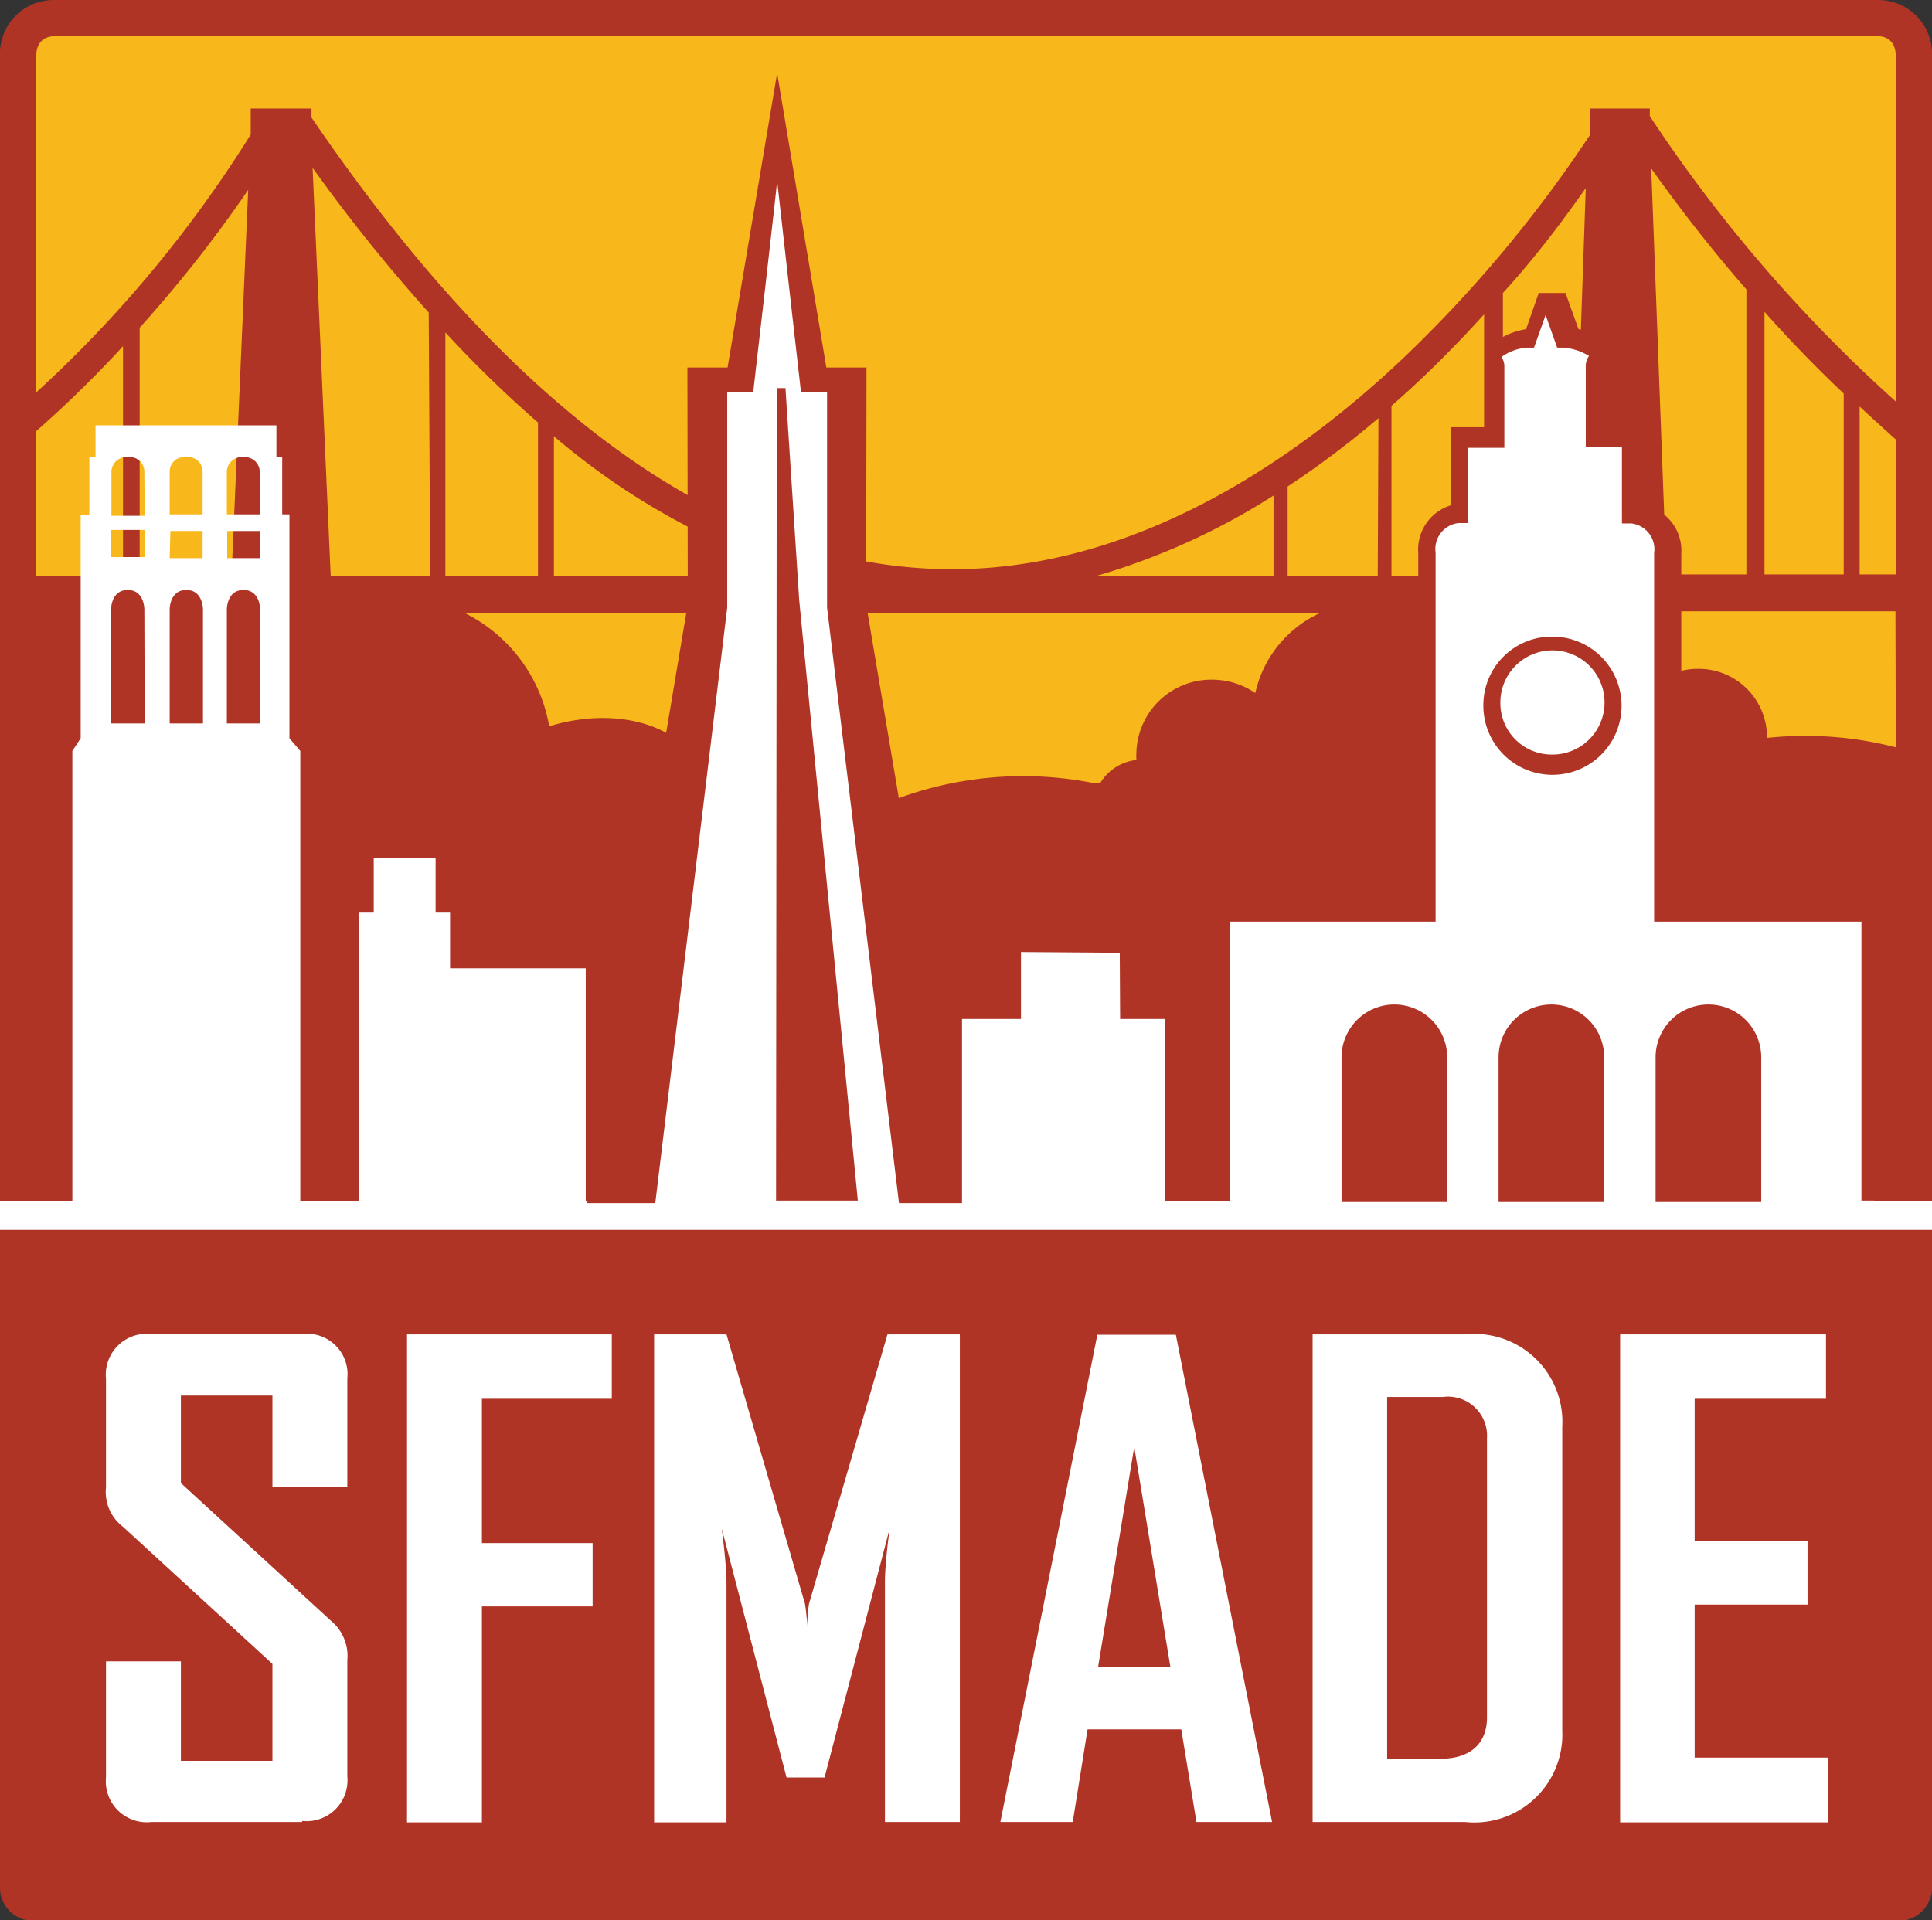
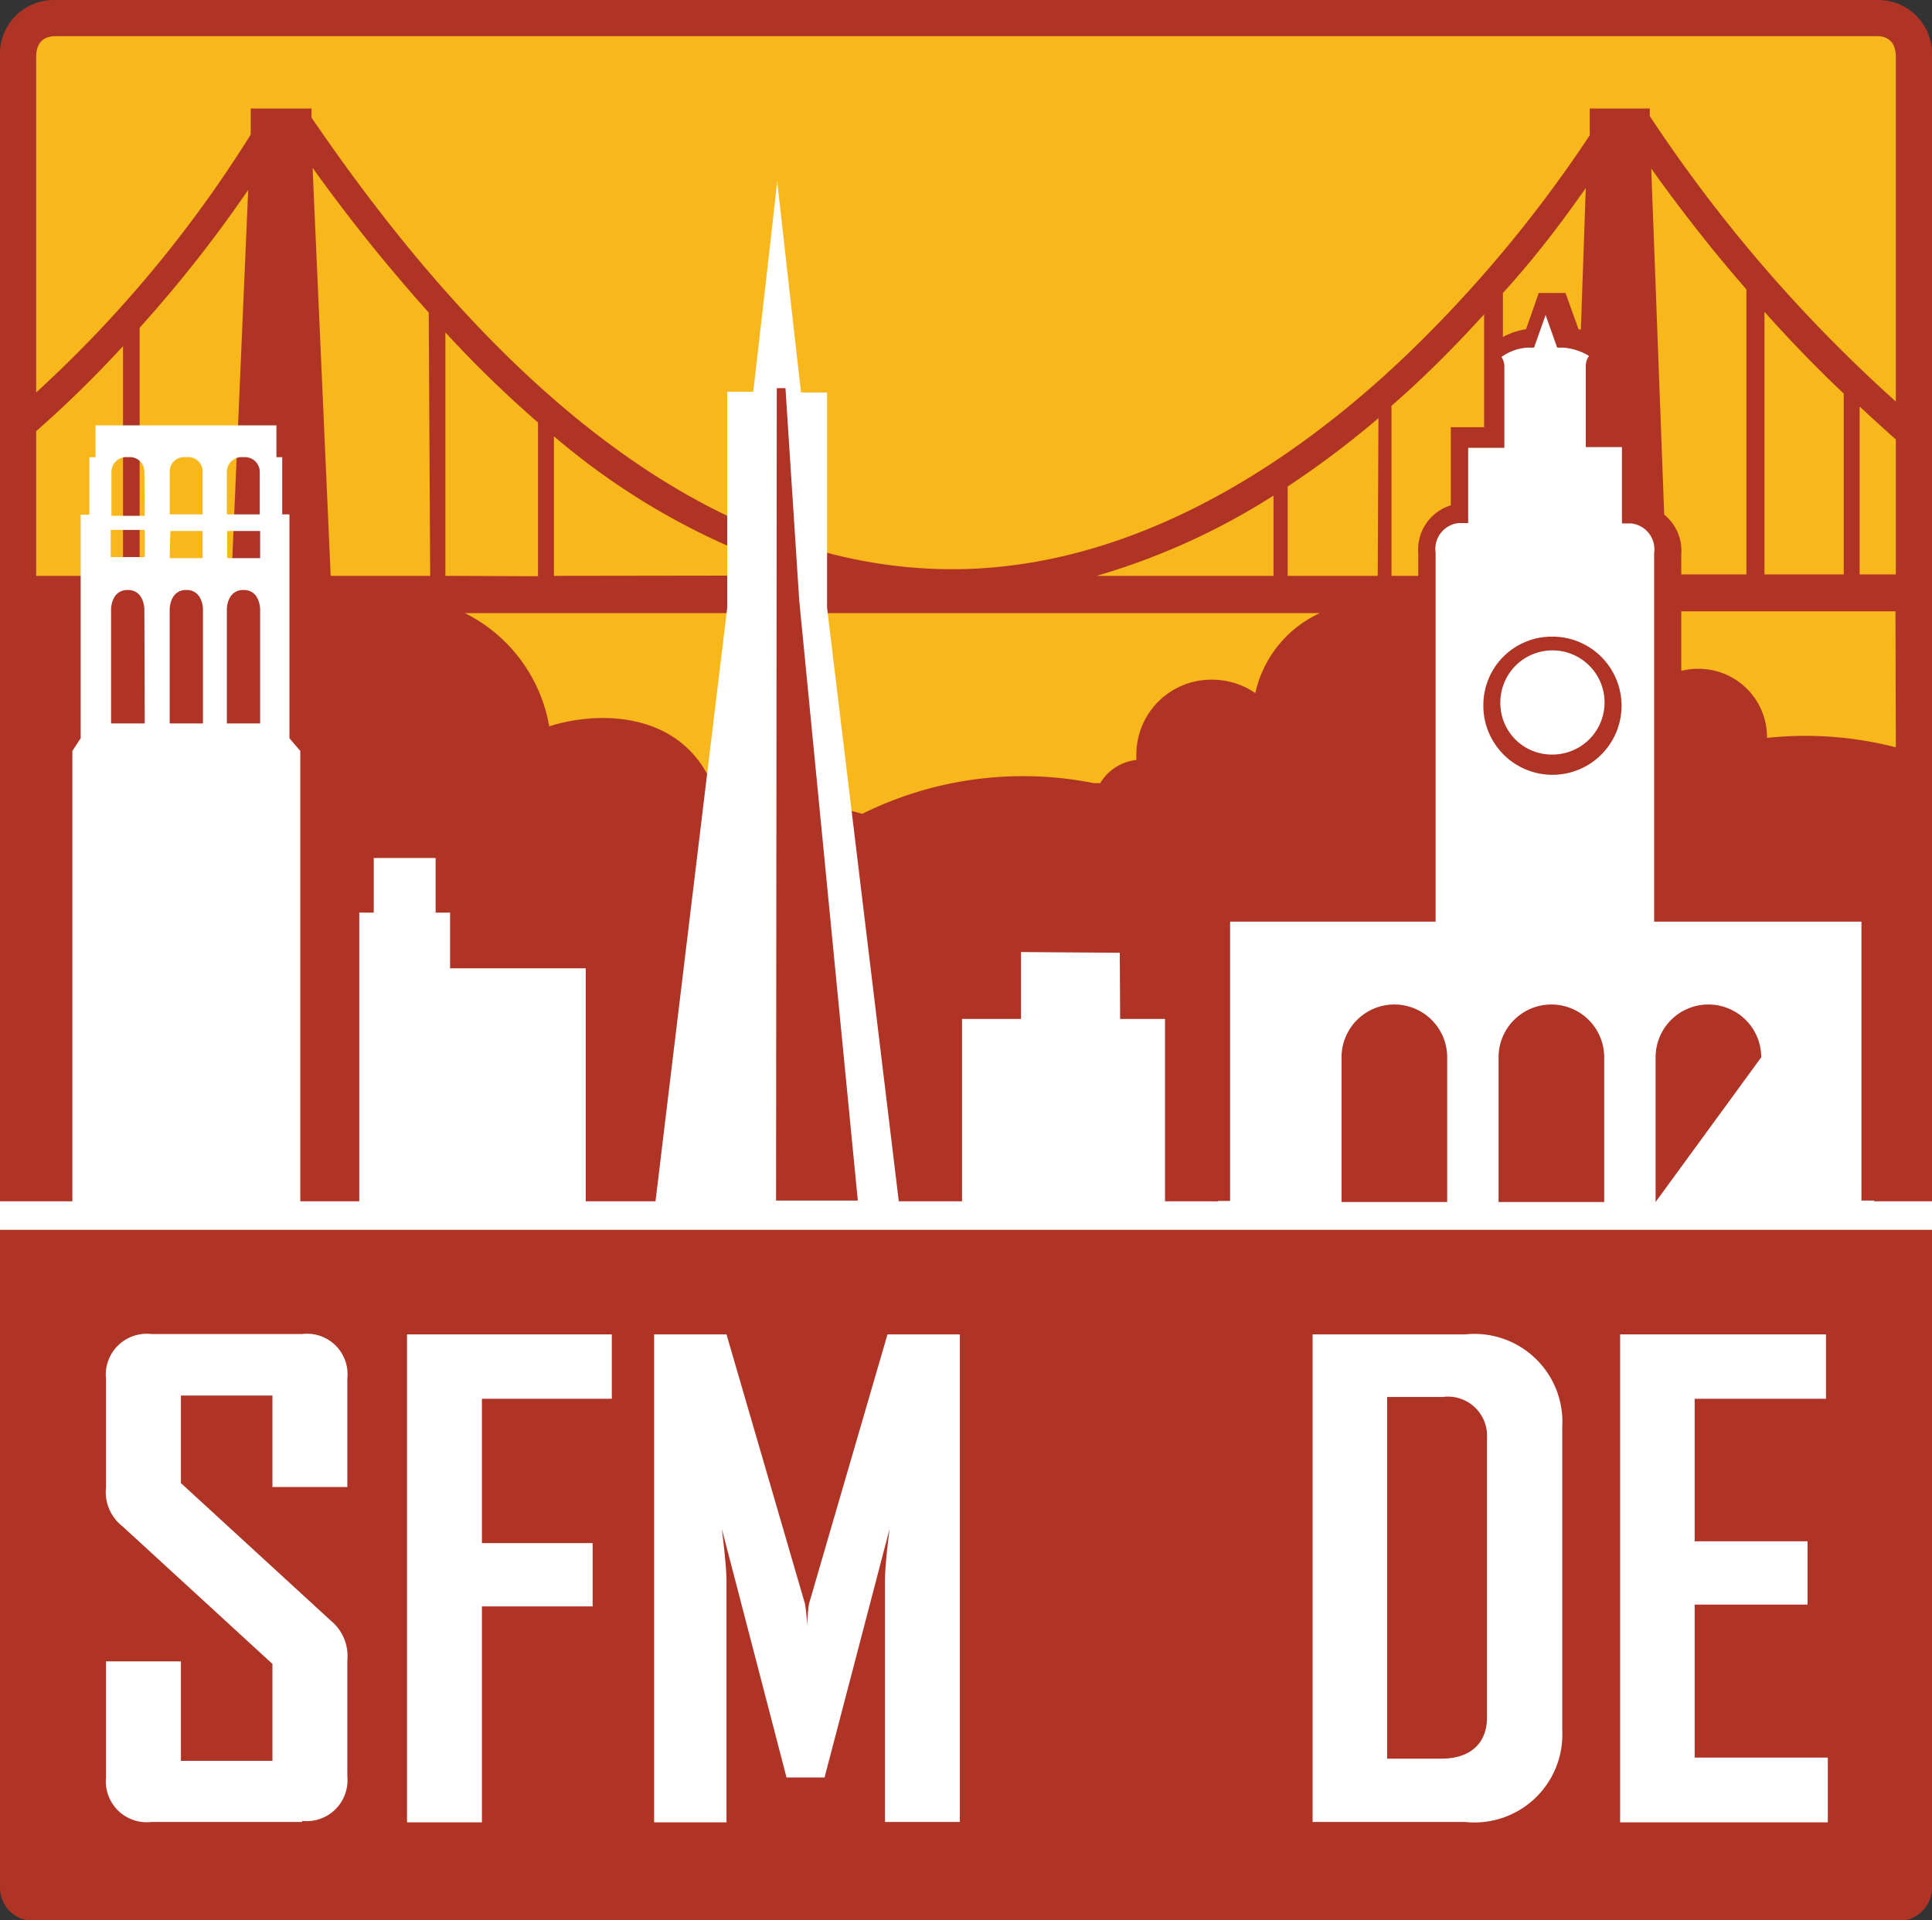
<svg xmlns="http://www.w3.org/2000/svg" viewBox="0 0 53.4 53.09">
  <rect x="0" y="0" width="53.4" height="53.09" fill="#333333" stroke="none" />
  <defs>
    <style>.cls-1{fill:#fff;}.cls-2{fill:#f8b71b;}.cls-3{fill:#af3426;}</style>
  </defs>
  <title>Asset 11pivot</title>
  <g id="Layer_2" data-name="Layer 2">
    <g id="logos">
      <rect class="cls-1" y="31.8" width="53.4" height="2.67" />
      <path class="cls-2" d="M.47,33.11V1.53a1,1,0,0,1,1-1.07H51.92a1,1,0,0,1,1,1.07V33" />
      <path class="cls-3" d="M51.9,0H1.5A1.49,1.49,0,0,0,0,1.57V33.21H53.4V1.57A1.49,1.49,0,0,0,51.9,0ZM3.4,15.92H1v-4A31.31,31.31,0,0,0,3.4,9.57Zm3,0H3.86V9.06a36.25,36.25,0,0,0,3-3.81Zm5.49,0H9.14L8.64,4.64a46.75,46.75,0,0,0,3.21,4Zm22.85,3.27a2.12,2.12,0,0,0-1.24-.4,2.07,2.07,0,0,0-2.09,2,1.83,1.83,0,0,0,0,.22,1.33,1.33,0,0,0-1,.64l-.18,0a10,10,0,0,0-6.4.85c-.19-.06-.38-.1-.57-.13a3.46,3.46,0,0,0-.81-.42,2.91,2.91,0,0,0-1.51-.42,2.87,2.87,0,0,0-1.21.27c-.81-2.11-3.11-2.18-4.55-1.72a4.32,4.32,0,0,0-2.33-3.13H36.48A3.19,3.19,0,0,0,34.69,19.19ZM12.31,15.92V9.19a32.11,32.11,0,0,0,2.56,2.49v4.25Zm3,0V12.06a19.57,19.57,0,0,0,7,3.85Zm15,0A18.88,18.88,0,0,0,35.2,13.7v2.22Zm7.77,0H35.59V13.45a25.48,25.48,0,0,0,2.51-1.89Zm5.38,0h-5v-4.7q.7-.61,1.38-1.29c.42-.42.81-.83,1.18-1.24v3.5h.52V8.1c1-1.1,1.74-2.12,2.29-2.9ZM45.64,4.66Q46.94,6.48,48.27,8v7.88H46.06Zm6.76,16a10,10,0,0,0-3.56-.26s0,0,0-.05a1.89,1.89,0,0,0-1.91-1.86,1.94,1.94,0,0,0-.77.16l-.07-1.75h6.3Zm-3.63-4.78V8.62c.73.82,1.46,1.57,2.19,2.26v5Zm3.63,0h-1V11.24q.52.48,1,.91Zm0-4.78a40.75,40.75,0,0,1-6.8-7.89h0V3H43.94l0,.74A35.88,35.88,0,0,1,39.3,9.4C36.49,12.2,32,15.56,26.73,15.73c-6.24.19-12.34-4-18.12-12.48l0,0V3H6.93l0,.72A34.2,34.2,0,0,1,1,10.85V1.57c0-.46.28-.56.5-.57H51.89c.23,0,.51.11.51.57Z" />
      <path class="cls-3" d="M53.4,52.18a.92.92,0,0,1-1,.92H1a.92.92,0,0,1-1-.92V34H53.4c0,2.28,0,18.13,0,18.13" />
      <path class="cls-1" d="M8.35,50.37H4.18a1.13,1.13,0,0,1-1.25-1.23V45.93H5v2.75H7.53V46L3.39,42.2a1.2,1.2,0,0,1-.46-1.08v-3a1.13,1.13,0,0,1,1.25-1.24H8.35A1.12,1.12,0,0,1,9.6,38.11v3H7.53V38.58H5V41l4.15,3.81a1.26,1.26,0,0,1,.45,1.09v3.21a1.13,1.13,0,0,1-1.25,1.23" />
      <polygon class="cls-1" points="13.32 38.67 13.32 42.66 16.38 42.66 16.38 44.41 13.32 44.41 13.32 50.38 11.25 50.38 11.25 36.89 16.91 36.89 16.91 38.67 13.32 38.67" />
      <path class="cls-1" d="M24.46,50.37V43.72c0-.51.13-1.46.13-1.46l-1.8,6.88H21.74l-1.79-6.88s.13,1,.13,1.46v6.66h-2V36.89h2l2.17,7.45a5.09,5.09,0,0,1,.06.62,4.81,4.81,0,0,1,.05-.62l2.17-7.45h2V50.37Z" />
-       <path class="cls-1" d="M33.07,50.37l-.42-2.56H30.06l-.41,2.56h-2v0l2.68-13.47h2.17l2.66,13.47v0ZM31.35,40l-1,6.09h2Z" />
      <path class="cls-1" d="M40.5,50.37H36.28V36.89H40.5a2.43,2.43,0,0,1,2.68,2.56v8.38a2.43,2.43,0,0,1-2.68,2.54m.6-10.62a1.08,1.08,0,0,0-1.22-1.13H38.34v10h1.49c.83,0,1.27-.44,1.27-1.14Z" />
      <polygon class="cls-1" points="44.78 50.38 44.78 36.89 50.47 36.89 50.47 38.67 46.84 38.67 46.84 42.61 49.96 42.61 49.96 44.36 46.84 44.36 46.84 48.59 50.52 48.59 50.52 50.38 44.78 50.38" />
      <polygon class="cls-1" points="12.44 26.77 12.44 25.23 12.04 25.23 12.04 23.72 10.33 23.72 10.33 25.23 9.93 25.23 9.93 33.32 16.19 33.32 16.19 26.77 12.44 26.77" />
-       <polyline class="cls-3" points="26.73 33.26 23.94 16.7 23.95 10.16 22.84 10.16 21.48 2.02 20.11 10.16 19 10.16 19.01 16.7 16.23 33.26" />
      <path class="cls-1" d="M24.86,33.36l-2-16.56V10.85h-.72S21.49,5.12,21.48,5c0,.1-.66,5.83-.66,5.83h-.72V16.8l-2,16.56" />
      <polygon class="cls-3" points="21.47 10.73 21.71 10.73 22.09 16.59 23.71 33.19 21.45 33.19 21.47 10.73" />
      <polygon class="cls-1" points="30.96 28.17 30.95 26.34 28.22 26.32 28.22 28.17 26.59 28.17 26.59 33.32 32.2 33.32 32.2 28.17 30.96 28.17" />
      <path class="cls-1" d="M8,20.41V14.22H7.8V12.64H7.64v-.88h-5v.88H2.47v1.59H2.23v6.18L2,20.76V33.29H8.3V20.76ZM6.27,13.05a.41.41,0,0,1,.46-.41.41.41,0,0,1,.45.41v1.17H6.27Zm-1.58,0a.4.4,0,0,1,.45-.41.4.4,0,0,1,.46.41v1.17H4.69Zm-1.63,1.6H4v.75H3.06ZM4,20H3.07V16.84s0-.53.46-.53.46.53.46.53Zm0-5.74H3.08V13.05a.41.41,0,0,1,.46-.41.4.4,0,0,1,.45.41Zm.71.42H5.6v.75H4.69ZM5.61,20H4.69V16.84s0-.53.46-.53.46.53.46.53Zm1.58,0H6.27V16.84s0-.53.46-.53.46.53.46.53Zm0-4.57H6.28v-.75h.91Z" />
      <path class="cls-1" d="M51.8,33.29v-8H46s0-8.89,0-9.93a1,1,0,0,0-.9-1.1v-2.1h-1v-2c0-.07.09-.17.09-.17a.16.16,0,0,0,0-.07c0-.18-.4-.47-1-.53l-.35-1h-.35l-.35,1c-.59,0-1,.35-1,.53a.18.18,0,0,0,0,.07s.09.1.09.17v2h-1v2.1a1,1,0,0,0-.9,1.1c0,1,0,9.93,0,9.93H33.67v8" />
      <path class="cls-3" d="M52,33.19h-.55V25.48H45.72V15.29a.72.72,0,0,0-.64-.82l-.25,0V12.36h-1V10.1a.48.48,0,0,1,.09-.26,1.61,1.61,0,0,0-.71-.23l-.17,0-.32-.9-.32.9h-.18a1.36,1.36,0,0,0-.72.26.46.46,0,0,1,.08.24v2.27h-1v2.08l-.26,0a.72.72,0,0,0-.64.82V25.48H34v7.72h-.55V24.93H39.2V15.29a1.28,1.28,0,0,1,.9-1.32V11.81h1l0-1.74,0,0a.46.46,0,0,1,0-.19c0-.35.48-.68,1.08-.78l.35-1h.74l.36,1c.6.11,1.06.44,1.06.78a.43.43,0,0,1-.06.21l-.06.09v1.66h1V14a1.28,1.28,0,0,1,.9,1.32v9.64H52Z" />
      <path class="cls-3" d="M44.34,29.23a1.46,1.46,0,0,0-2.92,0v4h2.92Z" />
-       <path class="cls-3" d="M48.68,29.23a1.46,1.46,0,0,0-2.92,0v4h2.92Z" />
+       <path class="cls-3" d="M48.68,29.23a1.46,1.46,0,0,0-2.92,0v4Z" />
      <path class="cls-3" d="M40,29.23a1.46,1.46,0,0,0-2.92,0v4H40Z" />
      <path class="cls-3" d="M41,19.46a1.91,1.91,0,1,0,1.91-1.86A1.89,1.89,0,0,0,41,19.46m.47,0a1.44,1.44,0,1,1,1.44,1.4,1.42,1.42,0,0,1-1.44-1.4" />
    </g>
  </g>
</svg>